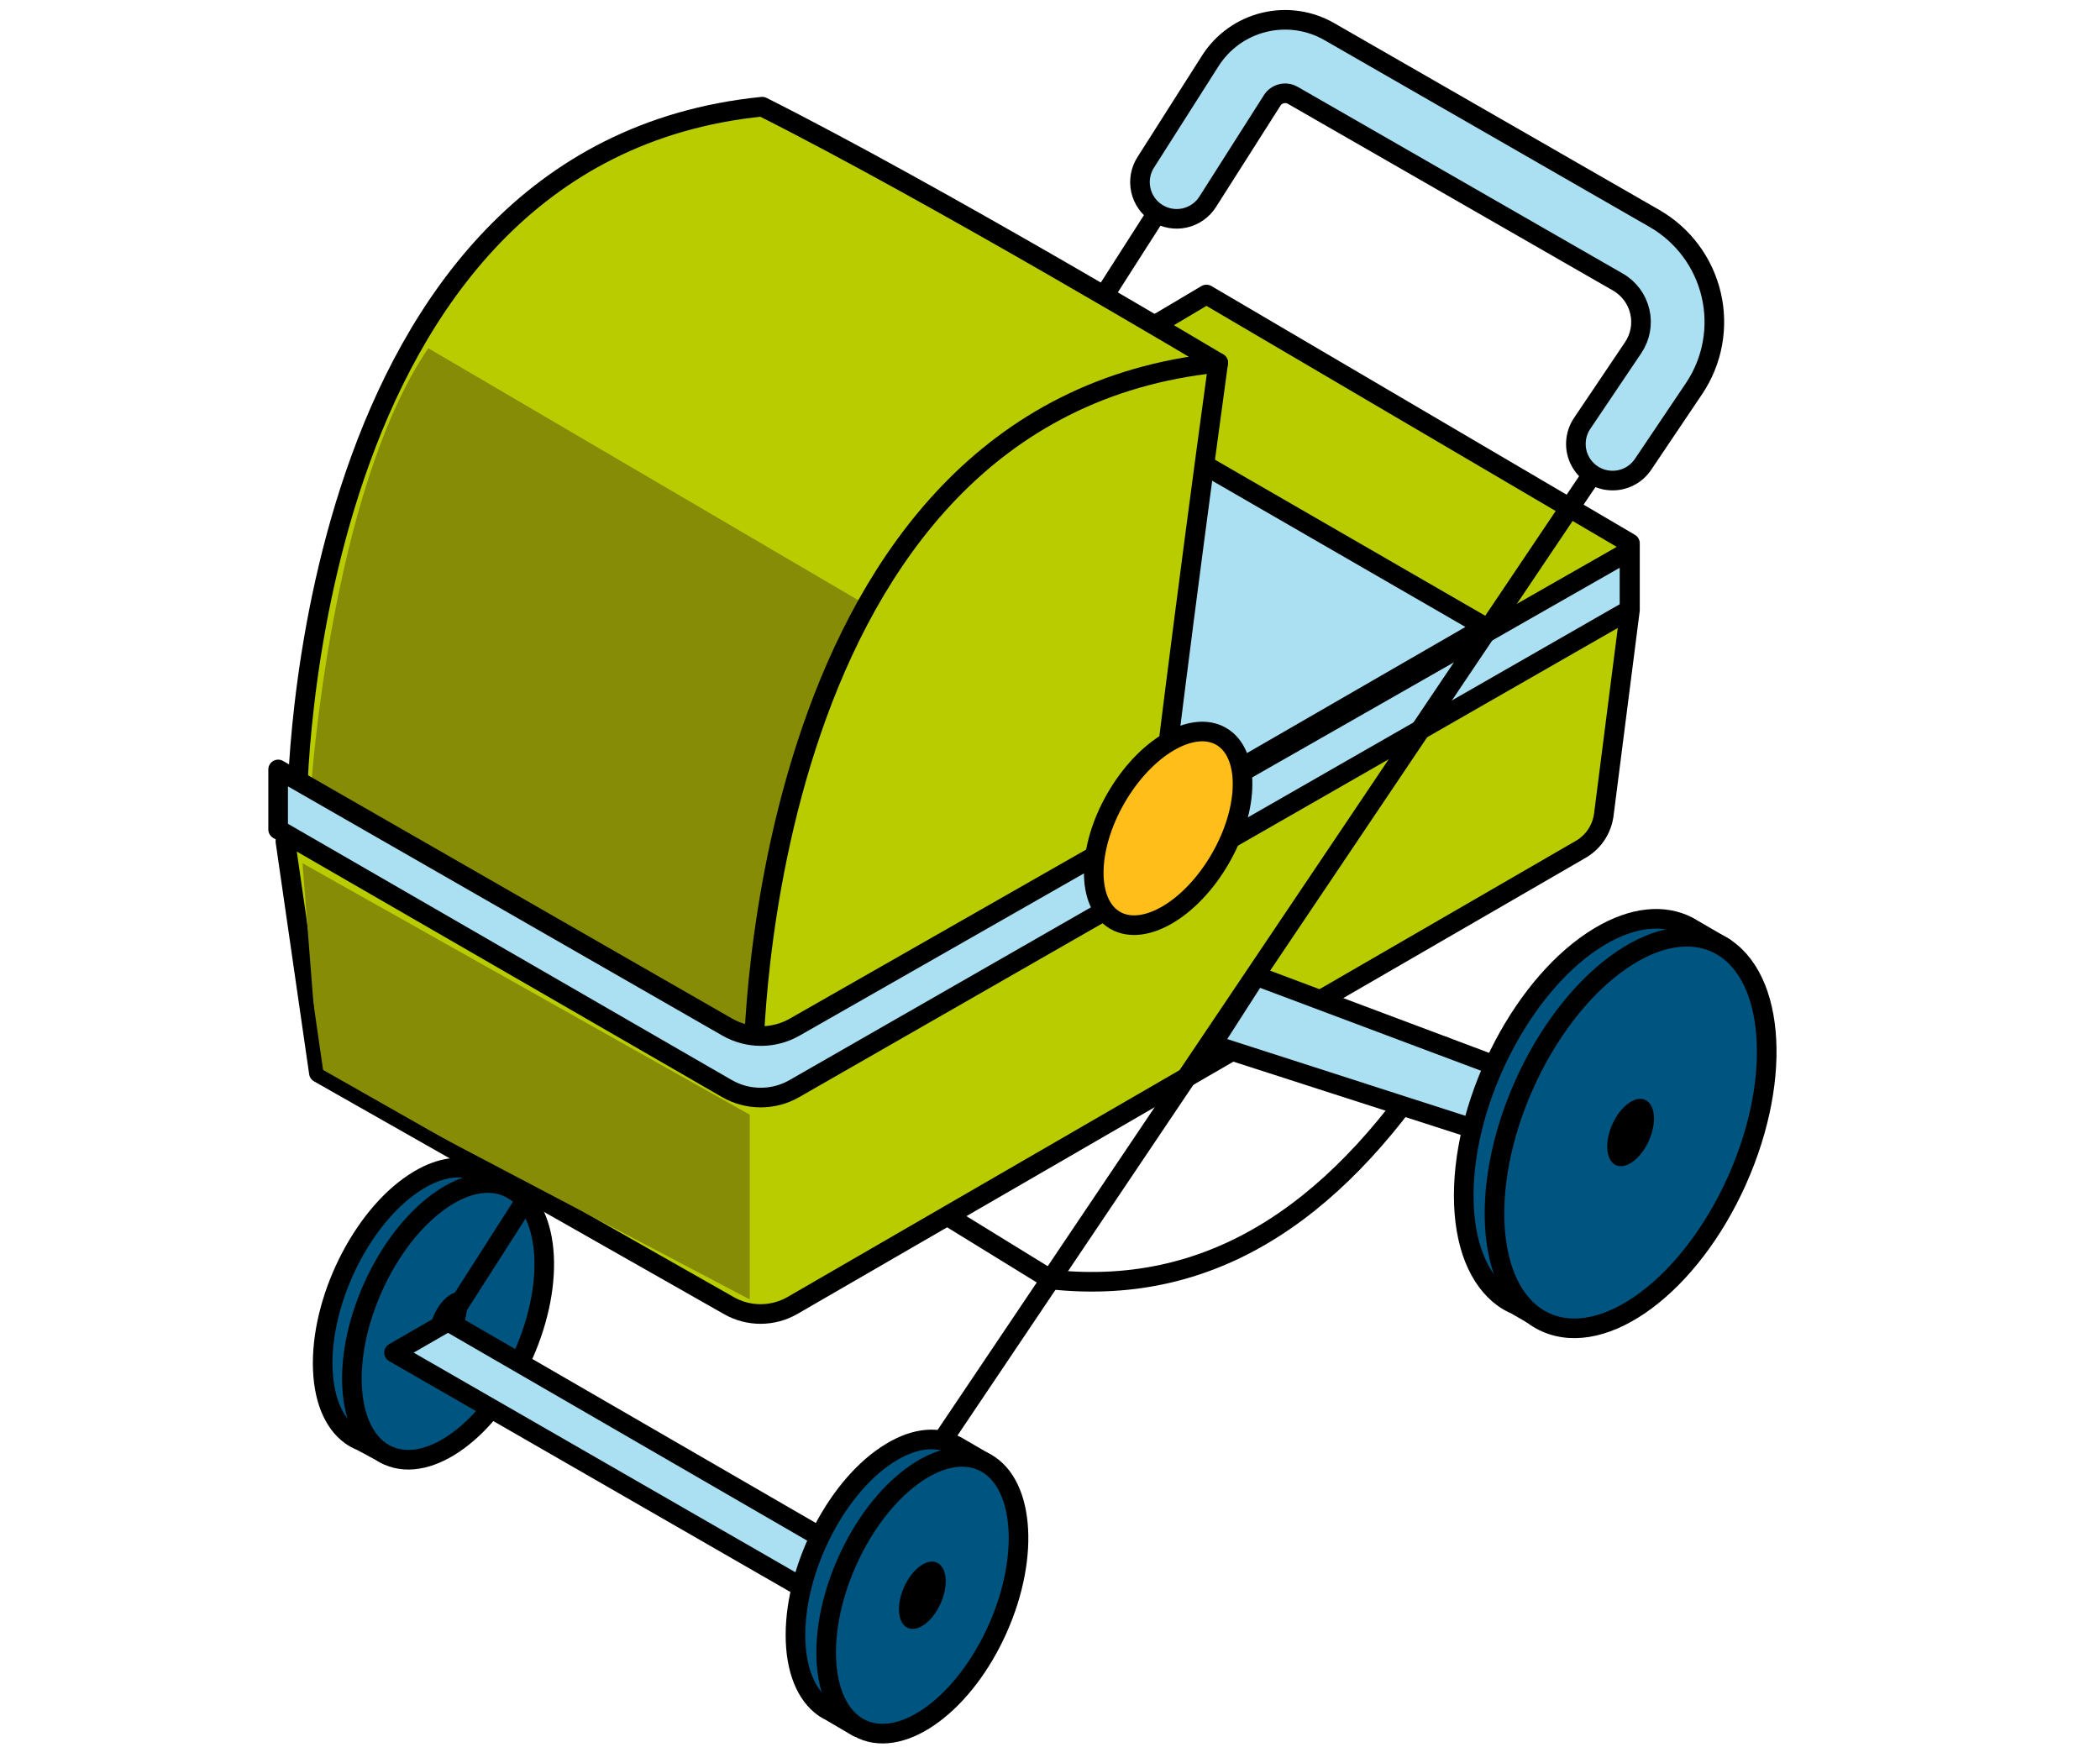
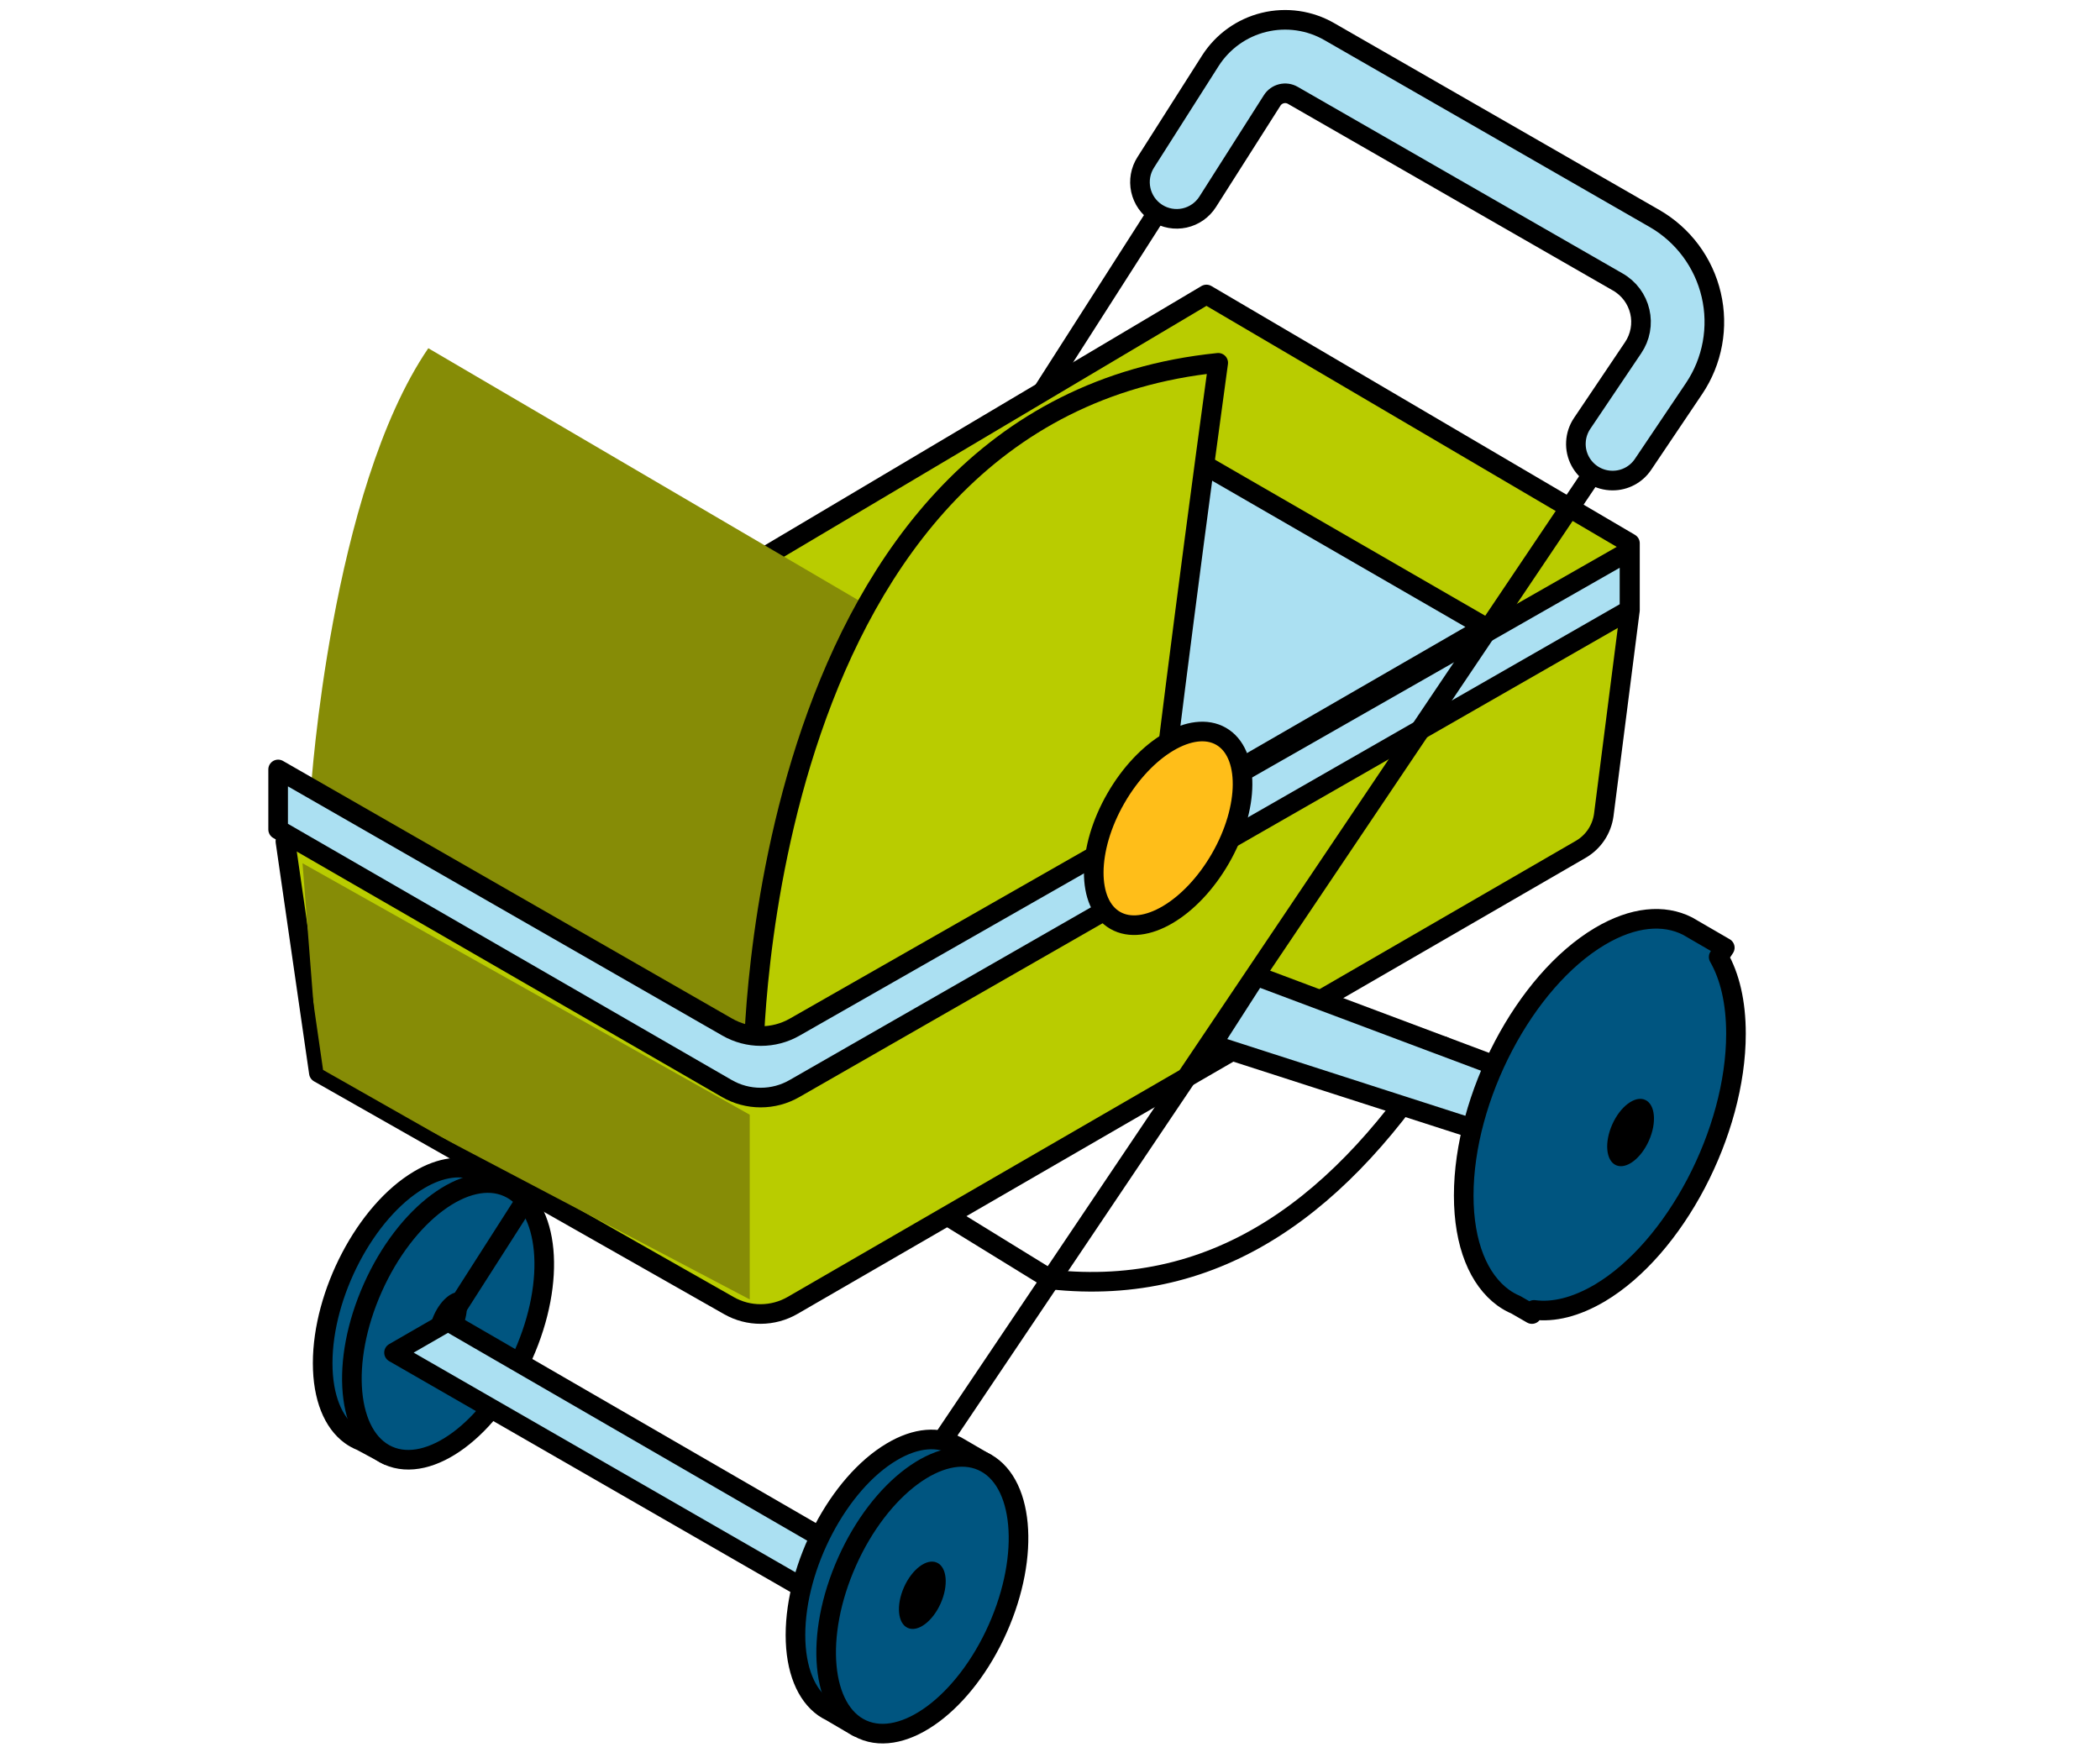
<svg xmlns="http://www.w3.org/2000/svg" width="106" height="89" viewBox="0 0 106 89" fill="none">
  <path d="M25.48 60.496L25.714 59.974L24.44 59.302C24.344 59.241 24.243 59.188 24.138 59.143V59.143C23.314 58.785 22.265 58.895 21.141 59.567C18.46 61.161 16.287 65.301 16.287 68.813C16.287 70.555 16.823 71.815 17.692 72.447C17.858 72.568 18.039 72.667 18.23 72.742L19.535 73.445L19.811 72.82C20.276 72.708 20.721 72.524 21.129 72.274C23.813 70.68 25.985 66.54 25.985 63.03C26.011 62.158 25.838 61.291 25.48 60.496V60.496Z" fill="#005580" stroke="black" stroke-width="0.99" stroke-linecap="round" stroke-linejoin="round" />
  <path d="M53.03 64.589L45.232 59.789" stroke="black" stroke-width="0.99" stroke-linecap="round" stroke-linejoin="round" />
  <path d="M26.417 68.4C28.085 64.658 27.737 60.866 25.639 59.93C23.54 58.994 20.486 61.268 18.817 65.01C17.148 68.751 17.496 72.543 19.595 73.479C21.694 74.415 24.748 72.141 26.417 68.4Z" fill="#005580" stroke="black" stroke-width="0.99" stroke-linecap="round" stroke-linejoin="round" />
  <path d="M23.54 67.117C23.946 66.206 23.862 65.283 23.352 65.056C22.841 64.828 22.099 65.382 21.692 66.292C21.286 67.203 21.371 68.126 21.881 68.353C22.391 68.581 23.134 68.027 23.54 67.117Z" fill="black" stroke="#005580" stroke-width="0.463" stroke-linecap="round" stroke-linejoin="round" />
  <path d="M62.961 3.617L22.615 66.711L41.101 78.16" stroke="black" stroke-width="0.99" stroke-linecap="round" stroke-linejoin="round" />
  <path d="M22.614 66.711L19.889 68.282L41.451 80.689L44.088 79.137L22.614 66.711Z" fill="#ABE0F2" stroke="black" stroke-width="0.99" stroke-linecap="round" stroke-linejoin="round" />
  <path d="M38.797 39.802L55.258 45.106L56.756 42.245L41.024 36.339L38.797 39.802Z" fill="#ABE0F2" stroke="black" stroke-width="0.463" stroke-linecap="round" stroke-linejoin="round" />
  <path d="M63.745 45.744C66.107 40.45 65.613 35.084 62.643 33.758C59.673 32.434 55.351 35.652 52.989 40.946C50.627 46.24 51.121 51.606 54.091 52.931C57.061 54.256 61.383 51.038 63.745 45.744Z" fill="#005580" stroke="black" stroke-width="0.463" stroke-linecap="round" stroke-linejoin="round" />
  <path d="M59.29 43.757C59.696 42.846 59.612 41.924 59.102 41.696C58.592 41.469 57.849 42.022 57.443 42.933C57.036 43.843 57.121 44.766 57.631 44.994C58.141 45.221 58.884 44.667 59.29 43.757Z" fill="black" stroke="#005580" stroke-width="0.463" stroke-linecap="round" stroke-linejoin="round" />
  <path d="M16.095 54.156L36.798 65.912C37.287 66.19 37.841 66.335 38.404 66.332C38.966 66.329 39.519 66.18 40.006 65.898L79.792 42.874C80.104 42.693 80.37 42.444 80.571 42.145C80.771 41.846 80.901 41.505 80.951 41.149L82.274 30.795V27.425L60.896 14.866L14.406 42.472L16.095 54.156Z" fill="#B9CC00" stroke="black" stroke-width="0.99" stroke-linecap="round" stroke-linejoin="round" />
  <path d="M53.029 64.589C61.545 65.526 67.816 60.735 72.857 52.812" stroke="black" stroke-width="0.99" stroke-linecap="round" stroke-linejoin="round" />
  <path d="M74.959 31.649L58.65 22.232L58.133 41.364L74.959 31.649Z" fill="#ABE0F2" stroke="black" stroke-width="0.99" stroke-linecap="round" stroke-linejoin="round" />
  <path d="M37.844 56.272V65.596L16.094 54.156L15.27 43.577L37.844 56.272Z" fill="#868C06" />
  <path d="M16.095 54.156L36.798 65.912C37.287 66.19 37.841 66.335 38.404 66.332C38.966 66.33 39.519 66.18 40.006 65.898L79.792 42.874C80.104 42.694 80.37 42.444 80.571 42.145C80.771 41.846 80.901 41.505 80.951 41.149L82.274 30.795L53.635 42.355L38.416 31.649L14.406 42.472L16.095 54.156Z" stroke="black" stroke-width="0.463" stroke-linecap="round" stroke-linejoin="round" />
-   <path d="M15 40.704C15 40.704 15.002 7.761 38.471 5.385C47.083 9.709 61.49 18.314 61.49 18.314L38.052 52.549L15 40.704Z" fill="#B9CC00" stroke="black" stroke-width="0.99" stroke-linecap="round" stroke-linejoin="round" />
  <path d="M21.619 17.579L45.001 31.282L38.25 52.297L15.697 39.805C15.697 39.805 16.69 24.803 21.619 17.579Z" fill="#868C06" />
  <path d="M38.031 53.638C38.031 53.638 38.031 20.696 61.491 18.315C59.72 31.233 58.498 41.362 58.498 41.362L38.031 53.638Z" fill="#B9CC00" stroke="black" stroke-width="0.99" stroke-linecap="round" stroke-linejoin="round" />
  <path d="M36.707 51.847L14.039 38.842V41.872L36.688 54.949C37.208 55.249 37.797 55.406 38.396 55.406C38.996 55.406 39.585 55.249 40.104 54.949L82.251 30.79V27.809L40.109 51.852C39.591 52.147 39.004 52.302 38.407 52.301C37.811 52.301 37.224 52.144 36.707 51.847V51.847Z" fill="#ABE0F2" stroke="black" stroke-width="0.99" stroke-linecap="round" stroke-linejoin="round" />
  <path d="M61.602 43.334C63.079 40.768 63.094 38.009 61.637 37.17C60.18 36.332 57.802 37.732 56.326 40.297C54.849 42.863 54.834 45.622 56.291 46.461C57.748 47.299 60.126 45.899 61.602 43.334Z" fill="#FFBE19" stroke="black" stroke-width="0.99" stroke-linecap="round" stroke-linejoin="round" />
  <path d="M44.5 77.273L85.347 16.54" stroke="black" stroke-width="0.99" stroke-linecap="round" stroke-linejoin="round" />
  <path d="M61.182 52.727L77.642 58.031L79.141 55.169L63.406 49.264L61.182 52.727Z" fill="#ABE0F2" stroke="black" stroke-width="0.99" stroke-linecap="round" stroke-linejoin="round" />
  <path d="M81.393 24.259C81.058 24.259 80.729 24.168 80.441 23.995C80.154 23.822 79.919 23.575 79.761 23.279C79.603 22.983 79.529 22.649 79.547 22.314C79.564 21.979 79.672 21.655 79.859 21.377L82.435 17.551C82.614 17.287 82.736 16.988 82.794 16.674C82.852 16.36 82.845 16.038 82.772 15.727C82.7 15.416 82.564 15.123 82.374 14.867C82.183 14.611 81.942 14.396 81.665 14.238L65.258 4.814C65.084 4.713 64.879 4.684 64.684 4.732C64.489 4.78 64.32 4.901 64.213 5.071L60.956 10.192C60.692 10.606 60.273 10.898 59.793 11.004C59.313 11.109 58.81 11.02 58.396 10.755C57.982 10.49 57.69 10.072 57.584 9.591C57.479 9.111 57.568 8.609 57.833 8.195L61.09 3.074C61.71 2.099 62.682 1.402 63.804 1.128C64.926 0.854 66.111 1.024 67.11 1.603L83.512 11.028C84.229 11.44 84.853 11.996 85.346 12.66C85.839 13.324 86.19 14.082 86.377 14.888C86.565 15.694 86.584 16.529 86.435 17.342C86.286 18.156 85.971 18.93 85.509 19.616L82.934 23.442C82.764 23.695 82.535 23.902 82.266 24.044C81.997 24.187 81.697 24.261 81.393 24.259V24.259Z" fill="#ABE0F2" stroke="black" stroke-width="0.99" stroke-linecap="round" stroke-linejoin="round" />
  <path d="M86.752 48.309L87.061 47.841L85.466 46.916C85.384 46.864 85.3 46.815 85.216 46.77L85.178 46.749C83.982 46.143 82.441 46.267 80.755 47.269C76.96 49.526 73.883 55.385 73.883 60.353C73.883 62.821 74.644 64.606 75.875 65.505C76.073 65.649 76.287 65.77 76.512 65.865L77.325 66.334L77.43 66.125C78.416 66.254 79.537 65.987 80.753 65.271C84.548 63.013 87.625 57.155 87.625 52.186C87.627 50.587 87.309 49.278 86.752 48.309Z" fill="#005580" stroke="black" stroke-width="0.99" stroke-linecap="round" stroke-linejoin="round" />
-   <path d="M87.685 59.57C90.046 54.276 89.553 48.91 86.583 47.585C83.612 46.26 79.29 49.478 76.928 54.772C74.567 60.066 75.06 65.433 78.03 66.757C81.001 68.082 85.323 64.865 87.685 59.57Z" fill="#005580" stroke="black" stroke-width="0.99" stroke-linecap="round" stroke-linejoin="round" />
  <path d="M83.23 57.583C83.636 56.673 83.551 55.75 83.041 55.522C82.531 55.295 81.788 55.849 81.382 56.759C80.976 57.67 81.06 58.592 81.57 58.82C82.081 59.047 82.823 58.494 83.23 57.583Z" fill="black" />
  <path d="M49.467 74.484L49.771 73.862L48.268 72.988H48.252C47.39 72.49 46.254 72.55 45.009 73.293C42.325 74.887 40.152 79.027 40.152 82.537C40.152 84.298 40.7 85.567 41.583 86.192C41.691 86.268 41.806 86.334 41.925 86.391L43.269 87.18L43.566 86.571C44.074 86.465 44.56 86.272 45.002 86C47.683 84.405 49.855 80.266 49.855 76.756C49.873 75.981 49.741 75.209 49.467 74.484V74.484Z" fill="#005580" stroke="black" stroke-width="0.99" stroke-linecap="round" stroke-linejoin="round" />
  <path d="M50.356 82.226C52.025 78.484 51.677 74.692 49.578 73.756C47.479 72.82 44.425 75.094 42.756 78.836C41.087 82.577 41.436 86.369 43.534 87.305C45.633 88.241 48.687 85.967 50.356 82.226Z" fill="#005580" stroke="black" stroke-width="0.99" stroke-linecap="round" stroke-linejoin="round" />
  <path d="M47.48 80.943C47.886 80.032 47.801 79.11 47.291 78.882C46.781 78.654 46.038 79.208 45.632 80.119C45.226 81.029 45.31 81.952 45.82 82.179C46.331 82.407 47.073 81.853 47.48 80.943Z" fill="black" />
</svg>